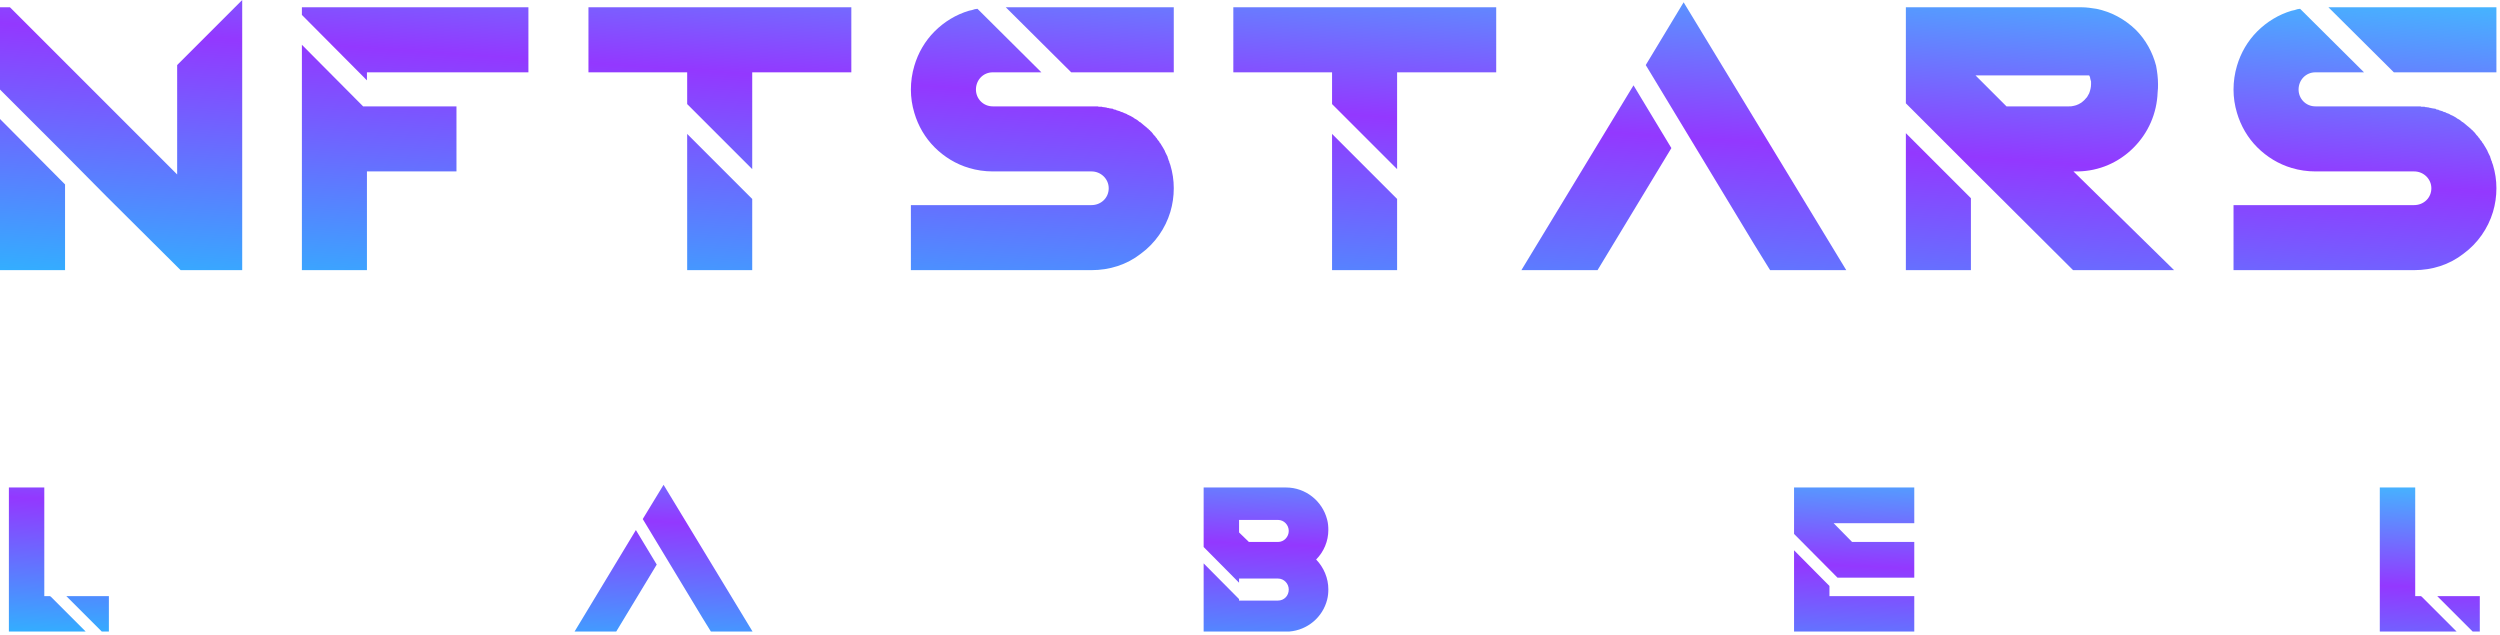
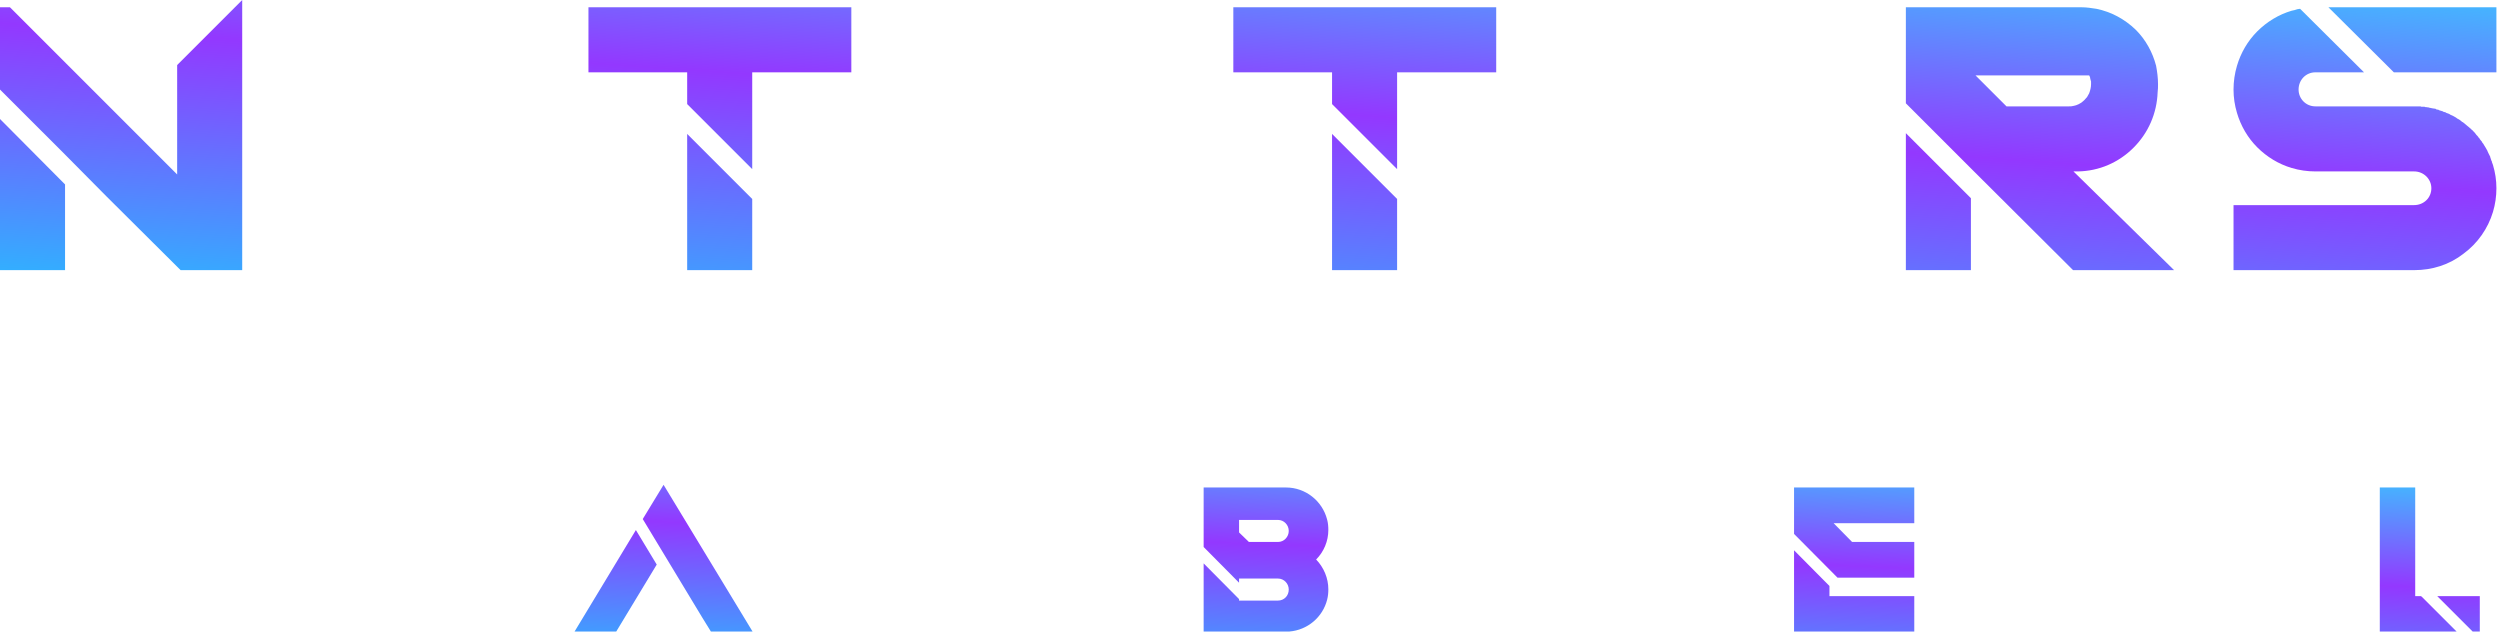
<svg xmlns="http://www.w3.org/2000/svg" width="197" height="50" viewBox="0 0 197 50" fill="none">
  <path d="M0 21.287H5.126V14.533L0 9.377V21.287ZM14.081 5.005L13.96 5.126V13.749L0.905 0.694L0.784 0.573H0V7.056L5.126 12.181L8.382 15.468L14.051 21.107L14.232 21.287H19.086V0L14.081 5.005Z" fill="url(#paint0_linear)" />
-   <path d="M23.789 3.528V21.287H28.915V13.508H35.97V8.382H28.613L23.789 3.528ZM23.789 0.573V1.176L28.915 6.332V5.699H41.639V0.573H23.789Z" fill="url(#paint1_linear)" />
  <path d="M54.149 21.287H59.275V15.679L54.149 10.553V21.287ZM46.37 0.573V5.699H54.149V8.201L59.275 13.327V5.699H67.085V0.573H46.37Z" fill="url(#paint2_linear)" />
-   <path d="M79.256 0.573L84.412 5.699H92.493V0.573H79.256ZM92.221 12.996L92.131 12.754C92.131 12.754 92.131 12.724 92.131 12.694C92.101 12.694 92.101 12.664 92.101 12.664L92.01 12.393V12.362L91.98 12.302C91.92 12.181 91.86 12.061 91.799 11.94V11.91C91.709 11.729 91.588 11.548 91.498 11.398L91.468 11.337C91.437 11.307 91.407 11.277 91.407 11.247H91.377C91.377 11.187 91.347 11.156 91.317 11.126C91.257 11.066 91.226 11.005 91.196 10.975L91.166 10.945V10.915C91.136 10.885 91.136 10.855 91.106 10.855L91.076 10.825C91.076 10.825 91.076 10.794 91.046 10.764L90.985 10.704C90.985 10.674 90.955 10.674 90.925 10.644C90.865 10.553 90.774 10.433 90.684 10.342H90.653C90.653 10.312 90.623 10.282 90.593 10.252C90.563 10.252 90.563 10.222 90.533 10.222L90.503 10.161C90.473 10.161 90.473 10.161 90.473 10.131H90.442C90.412 10.101 90.382 10.071 90.352 10.041C90.292 10.011 90.261 9.95 90.201 9.92C90.081 9.83 89.96 9.709 89.839 9.619H89.809C89.749 9.558 89.689 9.528 89.628 9.468C89.568 9.438 89.508 9.377 89.417 9.347L89.297 9.257C89.206 9.196 89.116 9.166 89.025 9.106H88.995C88.965 9.076 88.905 9.046 88.874 9.046C88.844 9.015 88.814 9.015 88.784 8.985C88.694 8.955 88.633 8.925 88.543 8.895L88.513 8.865C88.452 8.835 88.392 8.835 88.302 8.804L88.272 8.774C88.181 8.744 88.06 8.714 87.97 8.684L87.94 8.654C87.879 8.654 87.819 8.624 87.789 8.624H87.759L87.729 8.593L87.668 8.563H87.638C87.548 8.563 87.487 8.533 87.427 8.533H87.397C87.367 8.503 87.307 8.503 87.246 8.503L87.186 8.473C87.096 8.473 87.035 8.443 86.975 8.443H86.945C86.915 8.443 86.885 8.443 86.824 8.412C86.764 8.412 86.704 8.412 86.613 8.412C86.583 8.412 86.583 8.412 86.583 8.412C86.553 8.412 86.523 8.382 86.523 8.382H86.493C86.462 8.382 86.462 8.382 86.432 8.382C86.372 8.382 86.312 8.382 86.251 8.382H86.191C86.161 8.382 86.161 8.382 86.131 8.382H86.1C86.07 8.382 86.04 8.382 86.01 8.382H78.231C77.477 8.382 76.904 7.779 76.904 7.056C76.904 6.302 77.477 5.699 78.231 5.699H82.06L77.025 0.694L76.814 0.724C76.663 0.784 76.512 0.814 76.361 0.844C75.336 1.146 74.401 1.719 73.648 2.472C72.894 3.226 72.351 4.161 72.05 5.186C71.869 5.789 71.778 6.422 71.778 7.056C71.778 7.689 71.869 8.292 72.05 8.895C72.351 9.92 72.894 10.855 73.648 11.609C74.401 12.362 75.336 12.935 76.361 13.237C76.964 13.418 77.598 13.508 78.231 13.508H86.01C86.764 13.508 87.367 14.111 87.367 14.835C87.367 15.589 86.764 16.162 86.01 16.162H71.778V21.287H86.01C87.427 21.287 88.784 20.865 89.9 19.991C91.015 19.177 91.829 18.001 92.221 16.704C92.402 16.101 92.493 15.468 92.493 14.835C92.493 14.202 92.402 13.599 92.221 12.996Z" fill="url(#paint3_linear)" />
  <path d="M104.966 21.287H110.092V15.679L104.966 10.553V21.287ZM97.186 0.573V5.699H104.966V8.201L110.092 13.327V5.699H117.901V0.573H97.186Z" fill="url(#paint4_linear)" />
-   <path d="M119.886 21.287H125.886L131.705 11.669L128.72 6.724L119.886 21.287ZM132.67 0.181L129.685 5.126L138.218 19.237L139.484 21.287H145.485L132.67 0.181Z" fill="url(#paint5_linear)" />
  <path d="M163.388 13.508C163.479 13.508 163.569 13.508 163.66 13.508H163.72H163.75C165.409 13.478 166.946 12.815 168.122 11.639C169.298 10.463 169.962 8.925 170.022 7.267C170.052 7.056 170.052 6.845 170.052 6.633C170.052 6.151 169.992 5.669 169.901 5.186C169.63 4.131 169.087 3.136 168.303 2.352C167.429 1.508 166.373 0.935 165.197 0.694C164.805 0.633 164.413 0.573 164.022 0.573H150.182V8.141L155.308 13.267L163.238 21.167L163.358 21.287H171.318L163.388 13.508ZM163.027 8.382H158.112L155.669 5.94H164.625C164.685 6.03 164.715 6.121 164.715 6.211C164.745 6.272 164.745 6.362 164.775 6.422C164.775 6.453 164.775 6.483 164.775 6.513C164.775 6.543 164.775 6.603 164.775 6.633C164.775 6.875 164.715 7.116 164.625 7.357C164.594 7.417 164.534 7.508 164.504 7.568C164.504 7.598 164.474 7.598 164.474 7.628C164.444 7.659 164.413 7.689 164.413 7.719H164.383C164.383 7.749 164.383 7.749 164.353 7.779C164.353 7.779 164.353 7.779 164.323 7.779C164.323 7.809 164.293 7.84 164.263 7.87C164.082 8.051 163.871 8.201 163.599 8.292C163.539 8.322 163.449 8.322 163.358 8.352C163.268 8.382 163.147 8.382 163.027 8.382ZM150.182 21.287H155.308V15.619L150.182 10.493V21.287Z" fill="url(#paint6_linear)" />
  <path d="M183.48 0.573L188.636 5.699H196.717V0.573H183.48ZM196.445 12.996L196.355 12.754C196.355 12.754 196.355 12.724 196.355 12.694C196.325 12.694 196.325 12.664 196.325 12.664L196.234 12.393V12.362L196.204 12.302C196.144 12.181 196.083 12.061 196.023 11.94V11.91C195.933 11.729 195.812 11.548 195.722 11.398L195.691 11.337C195.661 11.307 195.631 11.277 195.631 11.247H195.601C195.601 11.187 195.571 11.156 195.541 11.126C195.48 11.066 195.45 11.005 195.42 10.975L195.39 10.945V10.915C195.36 10.885 195.36 10.855 195.33 10.855L195.299 10.825C195.299 10.825 195.299 10.794 195.269 10.764L195.209 10.704C195.209 10.674 195.179 10.674 195.149 10.644C195.088 10.553 194.998 10.433 194.907 10.342H194.877C194.877 10.312 194.847 10.282 194.817 10.252C194.787 10.252 194.787 10.222 194.757 10.222L194.727 10.161C194.696 10.161 194.696 10.161 194.696 10.131H194.666C194.636 10.101 194.606 10.071 194.576 10.041C194.516 10.011 194.485 9.95 194.425 9.92C194.304 9.83 194.184 9.709 194.063 9.619H194.033C193.973 9.558 193.912 9.528 193.852 9.468C193.792 9.438 193.732 9.377 193.641 9.347L193.52 9.257C193.43 9.196 193.34 9.166 193.249 9.106H193.219C193.189 9.076 193.129 9.046 193.098 9.046C193.068 9.015 193.038 9.015 193.008 8.985C192.917 8.955 192.857 8.925 192.767 8.895L192.737 8.865C192.676 8.835 192.616 8.835 192.525 8.804L192.495 8.774C192.405 8.744 192.284 8.714 192.194 8.684L192.164 8.654C192.103 8.654 192.043 8.624 192.013 8.624H191.983L191.953 8.593L191.892 8.563H191.862C191.772 8.563 191.711 8.533 191.651 8.533H191.621C191.591 8.503 191.53 8.503 191.47 8.503L191.41 8.473C191.319 8.473 191.259 8.443 191.199 8.443H191.169C191.138 8.443 191.108 8.443 191.048 8.412C190.988 8.412 190.927 8.412 190.837 8.412C190.807 8.412 190.807 8.412 190.807 8.412C190.777 8.412 190.746 8.382 190.746 8.382H190.716C190.686 8.382 190.686 8.382 190.656 8.382C190.596 8.382 190.535 8.382 190.475 8.382H190.415C190.385 8.382 190.385 8.382 190.355 8.382H190.324C190.294 8.382 190.264 8.382 190.234 8.382H182.455C181.701 8.382 181.128 7.779 181.128 7.056C181.128 6.302 181.701 5.699 182.455 5.699H186.284L181.249 0.694L181.037 0.724C180.887 0.784 180.736 0.814 180.585 0.844C179.56 1.146 178.625 1.719 177.872 2.472C177.118 3.226 176.575 4.161 176.273 5.186C176.093 5.789 176.002 6.422 176.002 7.056C176.002 7.689 176.093 8.292 176.273 8.895C176.575 9.92 177.118 10.855 177.872 11.609C178.625 12.362 179.56 12.935 180.585 13.237C181.188 13.418 181.821 13.508 182.455 13.508H190.234C190.988 13.508 191.591 14.111 191.591 14.835C191.591 15.589 190.988 16.162 190.234 16.162H176.002V21.287H190.234C191.651 21.287 193.008 20.865 194.124 19.991C195.239 19.177 196.053 18.001 196.445 16.704C196.626 16.101 196.717 15.468 196.717 14.835C196.717 14.202 196.626 13.599 196.445 12.996Z" fill="url(#paint7_linear)" />
-   <path d="M3.936 46.974H3.491L3.491 38.414H0.7L0.7 49.764H6.75L4.007 47.021L3.936 46.974ZM5.226 46.974L8.017 49.764H8.58V46.974H5.226Z" fill="url(#paint8_linear)" />
  <path d="M45.277 49.764H48.56L51.75 44.488L50.108 41.767L45.277 49.764ZM52.289 38.203L50.648 40.9L55.338 48.662L56.018 49.764H59.301L52.289 38.203Z" fill="url(#paint9_linear)" />
  <path d="M104.673 41.767C104.673 41.486 104.65 41.205 104.579 40.947C104.204 39.469 102.867 38.414 101.343 38.414H94.847V43.104L97.638 45.918V45.59H100.71C101.179 45.59 101.554 45.989 101.554 46.458C101.554 46.95 101.179 47.325 100.71 47.325H97.638V47.208L94.847 44.394V49.764H101.343C101.413 49.764 101.507 49.764 101.601 49.764C103.032 49.647 104.228 48.639 104.579 47.255C104.65 46.974 104.673 46.716 104.673 46.434C104.673 45.567 104.321 44.722 103.712 44.089C104.321 43.479 104.673 42.635 104.673 41.767ZM97.638 40.97H100.71C101.179 40.97 101.554 41.369 101.554 41.838C101.554 42.307 101.179 42.706 100.71 42.706H98.412L97.638 41.955V40.97Z" fill="url(#paint10_linear)" />
  <path d="M144.161 46.974V46.176L141.371 43.362V49.764H150.845V46.974H144.161ZM150.845 45.52V42.706H145.944L144.49 41.228H150.845V38.414H141.371V42.072L144.795 45.52H150.845Z" fill="url(#paint11_linear)" />
  <path d="M190.764 46.974H190.319V38.414H187.528V49.764H193.579L190.835 47.021L190.764 46.974ZM192.054 46.974L194.845 49.764H195.408V46.974H192.054Z" fill="url(#paint12_linear)" />
  <defs>
    <linearGradient id="paint0_linear" x1="99.171" y1="30.238" x2="102.338" y2="-16.376" gradientUnits="userSpaceOnUse">
      <stop offset="0.026" stop-color="#2EB4FF" />
      <stop offset="0.463" stop-color="#9338FF" />
      <stop offset="0.869" stop-color="#2ED9FF" />
    </linearGradient>
    <linearGradient id="paint1_linear" x1="99.171" y1="30.238" x2="102.338" y2="-16.376" gradientUnits="userSpaceOnUse">
      <stop offset="0.026" stop-color="#2EB4FF" />
      <stop offset="0.463" stop-color="#9338FF" />
      <stop offset="0.869" stop-color="#2ED9FF" />
    </linearGradient>
    <linearGradient id="paint2_linear" x1="99.171" y1="30.238" x2="102.338" y2="-16.376" gradientUnits="userSpaceOnUse">
      <stop offset="0.026" stop-color="#2EB4FF" />
      <stop offset="0.463" stop-color="#9338FF" />
      <stop offset="0.869" stop-color="#2ED9FF" />
    </linearGradient>
    <linearGradient id="paint3_linear" x1="99.171" y1="30.238" x2="102.338" y2="-16.376" gradientUnits="userSpaceOnUse">
      <stop offset="0.026" stop-color="#2EB4FF" />
      <stop offset="0.463" stop-color="#9338FF" />
      <stop offset="0.869" stop-color="#2ED9FF" />
    </linearGradient>
    <linearGradient id="paint4_linear" x1="99.171" y1="30.238" x2="102.338" y2="-16.376" gradientUnits="userSpaceOnUse">
      <stop offset="0.026" stop-color="#2EB4FF" />
      <stop offset="0.463" stop-color="#9338FF" />
      <stop offset="0.869" stop-color="#2ED9FF" />
    </linearGradient>
    <linearGradient id="paint5_linear" x1="99.171" y1="30.238" x2="102.338" y2="-16.376" gradientUnits="userSpaceOnUse">
      <stop offset="0.026" stop-color="#2EB4FF" />
      <stop offset="0.463" stop-color="#9338FF" />
      <stop offset="0.869" stop-color="#2ED9FF" />
    </linearGradient>
    <linearGradient id="paint6_linear" x1="99.171" y1="30.238" x2="102.338" y2="-16.376" gradientUnits="userSpaceOnUse">
      <stop offset="0.026" stop-color="#2EB4FF" />
      <stop offset="0.463" stop-color="#9338FF" />
      <stop offset="0.869" stop-color="#2ED9FF" />
    </linearGradient>
    <linearGradient id="paint7_linear" x1="99.171" y1="30.238" x2="102.338" y2="-16.376" gradientUnits="userSpaceOnUse">
      <stop offset="0.026" stop-color="#2EB4FF" />
      <stop offset="0.463" stop-color="#9338FF" />
      <stop offset="0.869" stop-color="#2ED9FF" />
    </linearGradient>
    <linearGradient id="paint8_linear" x1="98.859" y1="54.626" x2="99.805" y2="29.227" gradientUnits="userSpaceOnUse">
      <stop offset="0.026" stop-color="#2EB4FF" />
      <stop offset="0.463" stop-color="#9338FF" />
      <stop offset="0.869" stop-color="#2ED9FF" />
    </linearGradient>
    <linearGradient id="paint9_linear" x1="98.859" y1="54.626" x2="99.805" y2="29.227" gradientUnits="userSpaceOnUse">
      <stop offset="0.026" stop-color="#2EB4FF" />
      <stop offset="0.463" stop-color="#9338FF" />
      <stop offset="0.869" stop-color="#2ED9FF" />
    </linearGradient>
    <linearGradient id="paint10_linear" x1="98.859" y1="54.626" x2="99.805" y2="29.227" gradientUnits="userSpaceOnUse">
      <stop offset="0.026" stop-color="#2EB4FF" />
      <stop offset="0.463" stop-color="#9338FF" />
      <stop offset="0.869" stop-color="#2ED9FF" />
    </linearGradient>
    <linearGradient id="paint11_linear" x1="98.859" y1="54.626" x2="99.805" y2="29.227" gradientUnits="userSpaceOnUse">
      <stop offset="0.026" stop-color="#2EB4FF" />
      <stop offset="0.463" stop-color="#9338FF" />
      <stop offset="0.869" stop-color="#2ED9FF" />
    </linearGradient>
    <linearGradient id="paint12_linear" x1="98.859" y1="54.626" x2="99.805" y2="29.227" gradientUnits="userSpaceOnUse">
      <stop offset="0.026" stop-color="#2EB4FF" />
      <stop offset="0.463" stop-color="#9338FF" />
      <stop offset="0.869" stop-color="#2ED9FF" />
    </linearGradient>
  </defs>
</svg>